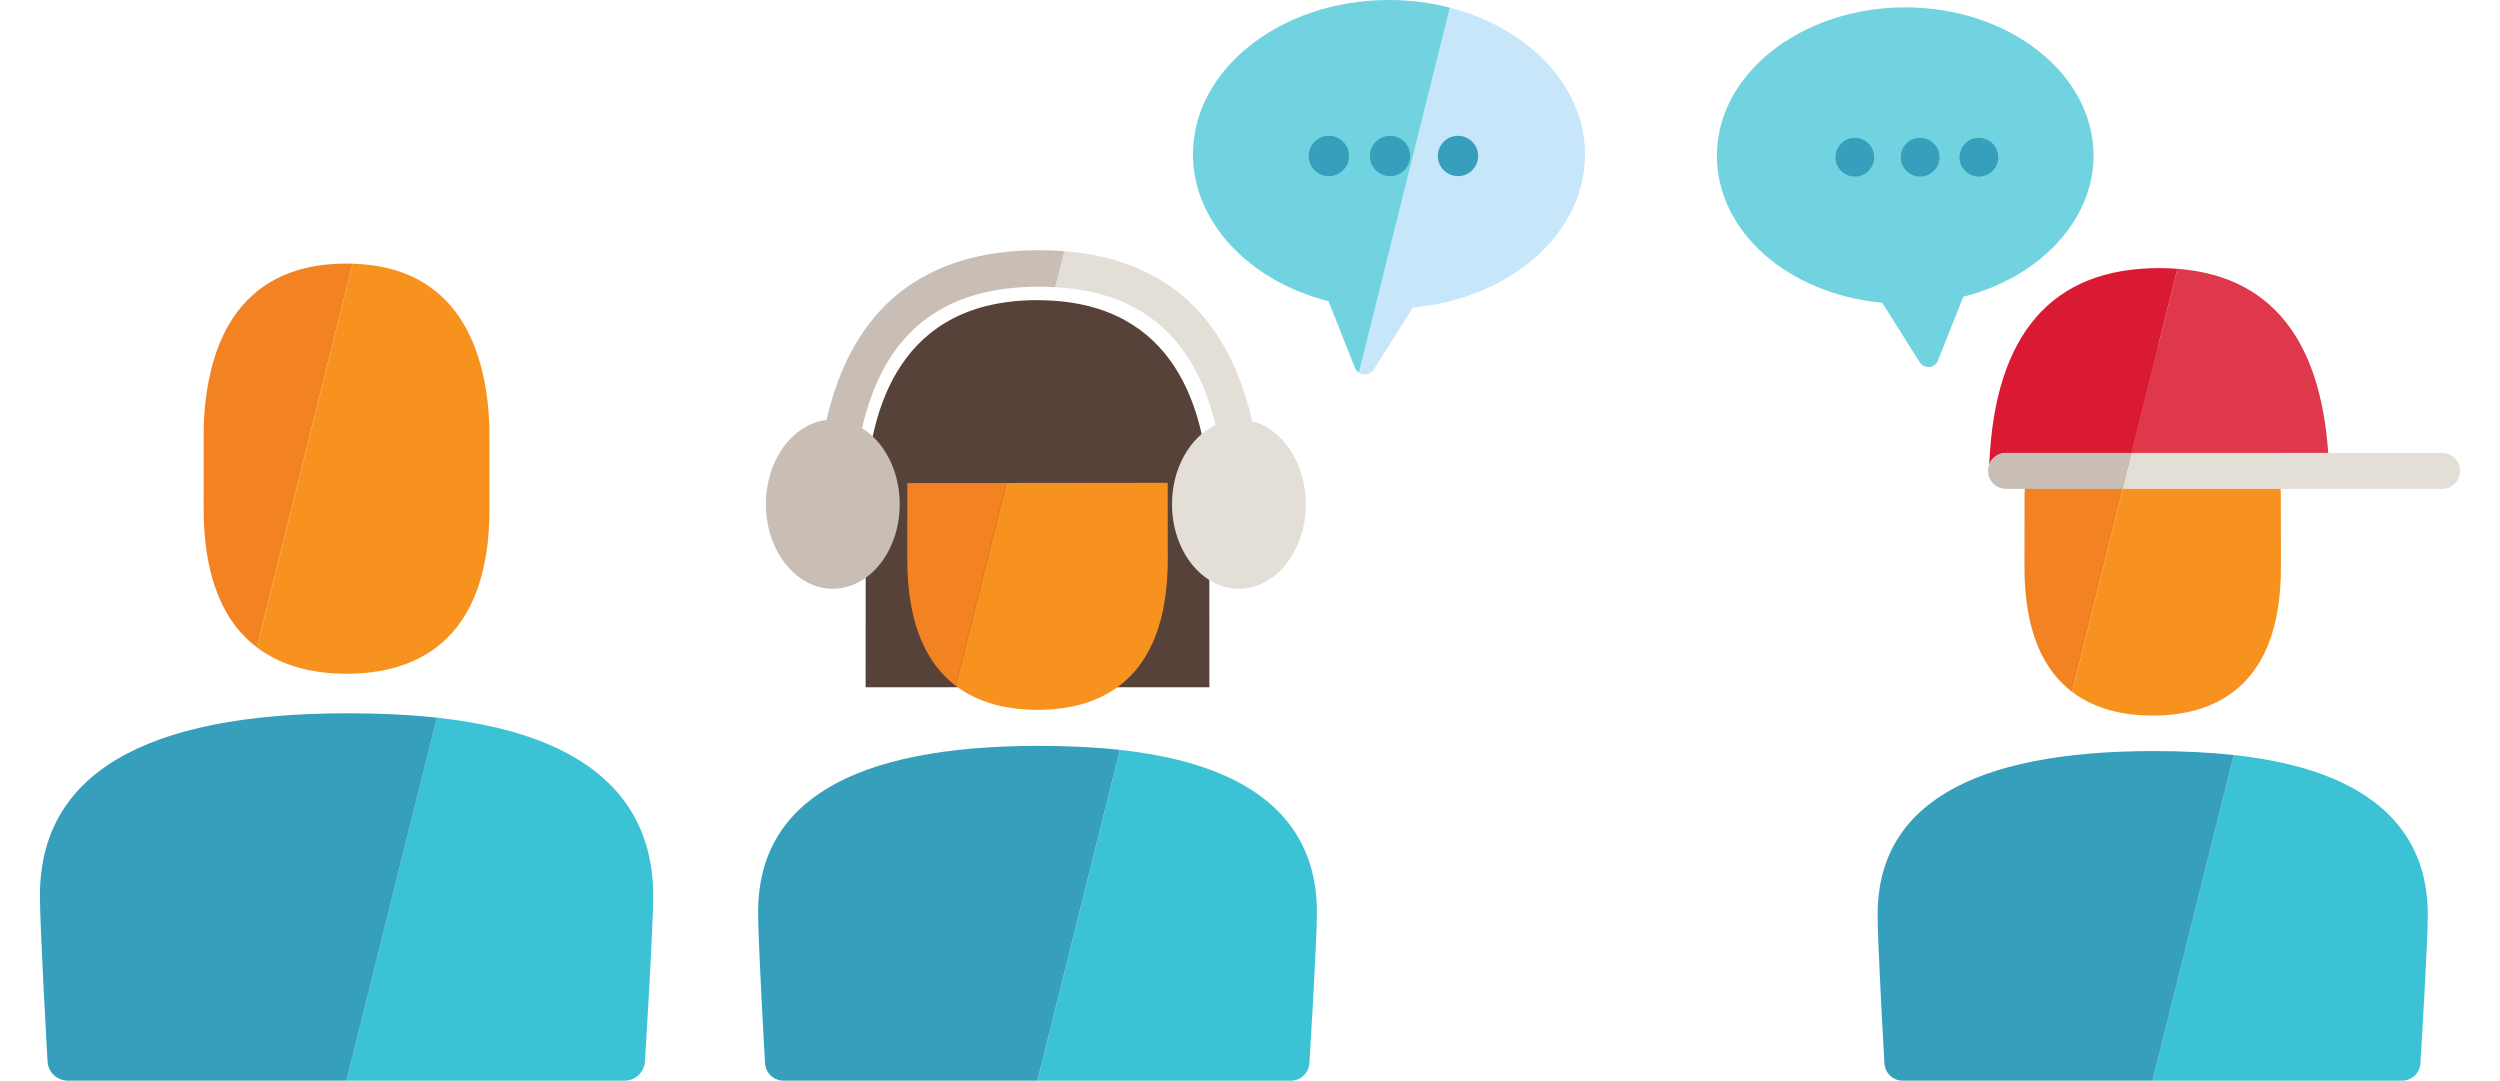
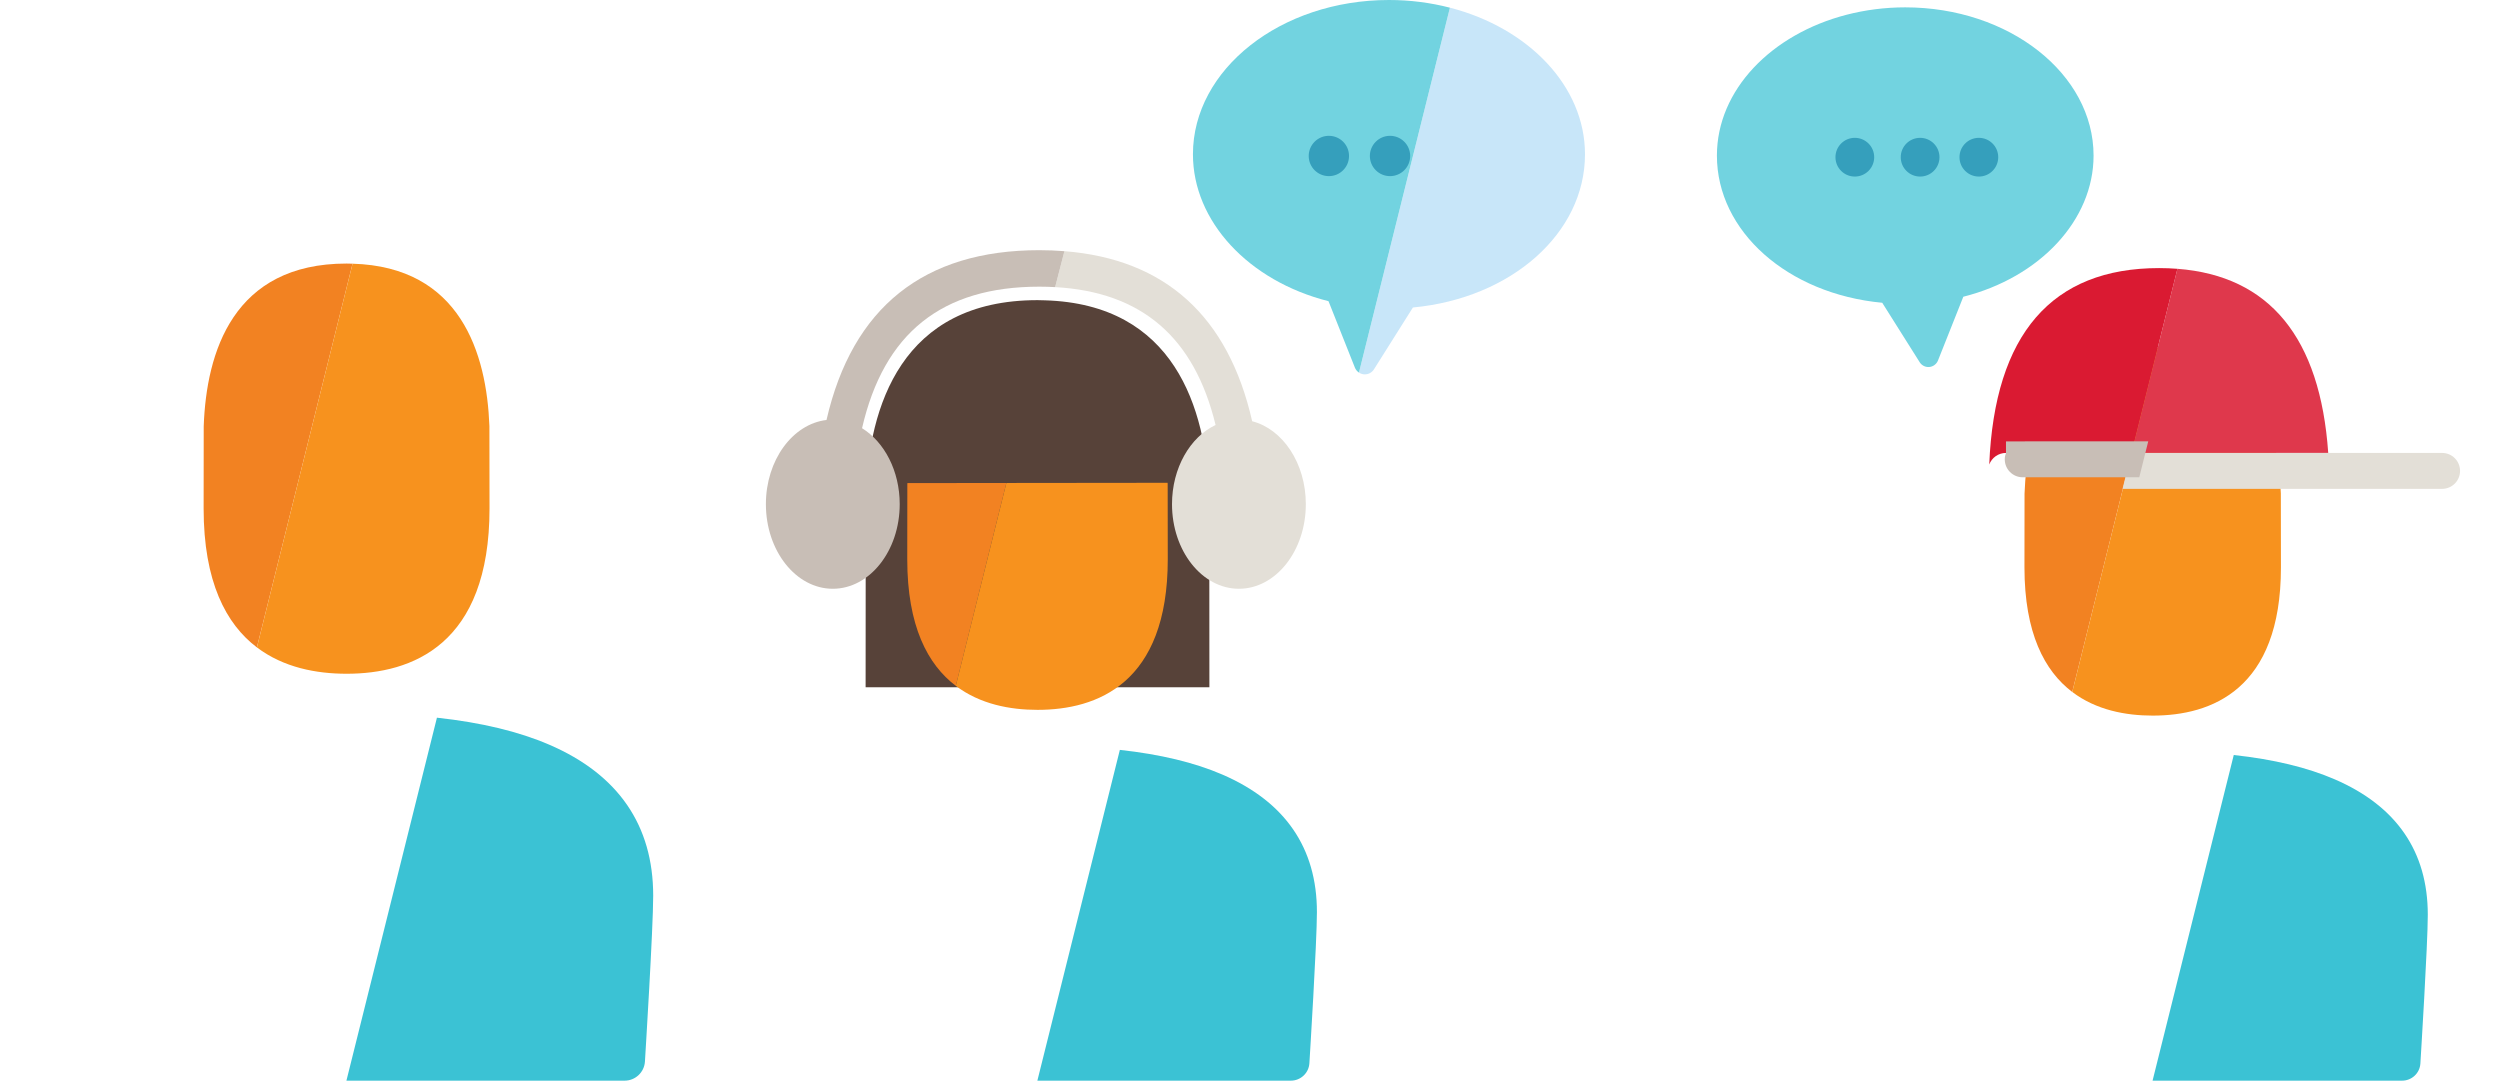
<svg xmlns="http://www.w3.org/2000/svg" version="1.1" id="Layer_1" x="0px" y="0px" viewBox="0 0 300 129.679" enable-background="new 0 0 300 129.679" xml:space="preserve">
  <g>
    <g>
      <g>
        <g>
          <g>
            <path fill="#3BC2D4" d="M280.162,93.517c-3.292-1.421-7.296-2.389-12.11-2.916l-9.744,39.078h29.947       c1.159,0,2.119-0.901,2.191-2.055c0.034-0.583,0.889-14.313,0.889-17.862C291.334,102.183,287.575,96.719,280.162,93.517z" />
-             <path fill="#359FBC" d="M258.425,90.128c-21.971,0-33.112,6.606-33.112,19.633c0,3.542,0.786,17.27,0.82,17.85       c0.065,1.158,1.028,2.068,2.191,2.068h29.984l9.744-39.078C265.146,90.285,261.946,90.128,258.425,90.128z" />
            <g>
              <path fill="#F28222" d="M258.326,41.711c-12.202,0-15.101,9.52-15.381,17.53c-0.006,0.233-0.01,8.757-0.01,8.839        c0,7.894,2.415,12.441,5.734,14.956l10.299-41.309C258.757,41.722,258.546,41.711,258.326,41.711z" />
              <path fill="#F7921E" d="M273.701,59.207c-0.297-7.837-3.116-17.146-14.732-17.481l-10.299,41.309        c2.866,2.173,6.407,2.838,9.657,2.838c7.017,0,15.386-3.088,15.386-17.793C273.712,62.358,273.708,59.374,273.701,59.207z" />
            </g>
          </g>
        </g>
        <g>
          <path fill="#DF384C" d="M279.387,54.352c-0.961-13.828-7.039-21.249-18.098-22.096l-5.51,22.096H279.387z" />
          <path fill="#E3DFD7" d="M293.051,54.352h-13.664h-23.607l-0.484,1.939l-0.592,2.372h38.347c1.191,0,2.156-0.965,2.156-2.156      C295.207,55.317,294.241,54.352,293.051,54.352z" />
          <path fill="#DA1A32" d="M238.709,55.74c0.31-0.811,1.089-1.388,2.009-1.388h15.062l5.51-22.096      c-0.712-0.055-1.442-0.085-2.196-0.085C246.21,32.171,239.356,40.104,238.709,55.74z" />
-           <path fill="#C8BEB6" d="M240.718,54.352c-0.919,0-1.699,0.578-2.009,1.388c-0.092,0.239-0.147,0.496-0.147,0.767      c0,1.191,0.965,2.156,2.156,2.156h13.986l0.592-2.372l0.484-1.939H240.718z" />
+           <path fill="#C8BEB6" d="M240.718,54.352c-0.092,0.239-0.147,0.496-0.147,0.767      c0,1.191,0.965,2.156,2.156,2.156h13.986l0.592-2.372l0.484-1.939H240.718z" />
        </g>
      </g>
      <g>
        <g>
          <path fill="#3BC2D4" d="M65.93,89.372c-3.67-1.584-8.132-2.663-13.498-3.25L41.57,129.679h33.38      c1.292,0,2.362-1.005,2.442-2.291c0.038-0.649,0.991-15.954,0.991-19.91C78.383,99.031,74.193,92.941,65.93,89.372z" />
-           <path fill="#359FBC" d="M41.701,85.594c-24.489,0-36.908,7.363-36.908,21.884c0,3.948,0.876,19.25,0.913,19.896      c0.073,1.291,1.146,2.305,2.442,2.305H41.57l10.862-43.557C49.193,85.768,45.626,85.594,41.701,85.594z" />
          <g>
            <path fill="#F28222" d="M41.591,31.626c-13.601,0-16.832,10.611-17.145,19.539c-0.006,0.259-0.011,9.761-0.011,9.852       c0,8.799,2.692,13.867,6.392,16.67l11.48-46.044C42.071,31.638,41.836,31.626,41.591,31.626z" />
            <path fill="#F7921E" d="M58.729,51.128c-0.331-8.736-3.474-19.112-16.421-19.485l-11.48,46.044       c3.195,2.423,7.141,3.163,10.764,3.163c7.822,0,17.15-3.442,17.15-19.833C58.741,54.64,58.736,51.314,58.729,51.128z" />
          </g>
        </g>
      </g>
      <g>
        <g>
          <path fill="#574239" d="M145.128,82.474c0-7.668-0.006-22.782-0.015-23.005c-0.398-10.505-4.177-22.982-19.747-23.431      c-0.283-0.006-0.566-0.021-0.861-0.021c-16.356,0-20.241,12.76-20.617,23.497c-0.007,0.312-0.014,22.852-0.014,22.961H145.128z" />
          <g>
            <path fill="#3BC2D4" d="M146.683,92.948c-3.344-1.443-7.411-2.426-12.301-2.962l-9.898,39.693h30.418       c1.178,0,2.152-0.916,2.225-2.088c0.035-0.592,0.903-14.538,0.903-18.143C158.031,101.75,154.213,96.201,146.683,92.948z" />
-             <path fill="#359FBC" d="M124.604,89.506c-22.317,0-33.633,6.71-33.633,19.942c0,3.597,0.799,17.542,0.832,18.131       c0.066,1.177,1.044,2.1,2.225,2.1h30.456l9.898-39.693C131.431,89.665,128.181,89.506,124.604,89.506z" />
            <g>
              <path fill="#F28222" d="M124.504,40.326c-12.395,0-15.338,9.67-15.624,17.806c-0.006,0.236-0.01,8.895-0.01,8.978        c0,8.018,2.453,12.637,5.825,15.191l10.461-41.959C124.942,40.337,124.727,40.326,124.504,40.326z" />
              <path fill="#F7921E" d="M140.121,58.098c-0.301-7.961-3.165-17.416-14.964-17.756L114.695,82.3        c2.911,2.208,6.507,2.883,9.809,2.883c7.128,0,15.628-3.136,15.628-18.074C140.132,61.298,140.128,58.267,140.121,58.098z" />
            </g>
          </g>
          <path fill="#574239" d="M140.746,57.935c-0.313-8.288-3.292-18.132-15.563-18.486c-0.224-0.005-0.446-0.016-0.679-0.016      c-12.89,0-15.952,10.067-16.248,18.538L140.746,57.935z" />
        </g>
        <g>
          <path fill="#E3DFD7" d="M150.261,50.55c-2.865-12.604-10.437-19.457-22.531-20.409l-1.114,4.314      c10.38,0.577,16.695,6.006,19.254,16.543c-3.048,1.441-5.229,5.151-5.229,9.502c0,5.597,3.602,10.152,8.029,10.152      c4.427,0,8.029-4.554,8.029-10.152C156.7,55.591,153.929,51.486,150.261,50.55z" />
          <path fill="#C8BEB6" d="M124.722,30.021c-13.849,0-22.436,6.858-25.542,20.376c-4.074,0.484-7.273,4.828-7.273,10.103      c0,5.597,3.602,10.152,8.029,10.152c4.427,0,8.029-4.554,8.029-10.152c0-4.005-1.848-7.465-4.519-9.116      c2.626-11.424,9.59-16.984,21.276-16.984c0.647,0,1.277,0.02,1.895,0.055l1.114-4.314      C126.756,30.064,125.755,30.021,124.722,30.021z" />
        </g>
      </g>
      <g>
        <path fill="#72D3E0" d="M228.629,0.882c-2.454,0-4.815,0.314-7.029,0.885c-9.03,2.333-15.571,9.027-15.571,16.905     c0,9.089,8.485,16.595,19.839,17.66l4.495,7.135c0.228,0.361,0.623,0.577,1.045,0.577c0.038,0,0.076-0.002,0.114-0.005     c0.207-0.019,0.4-0.092,0.567-0.203c0.206-0.137,0.372-0.333,0.467-0.571l3.042-7.657c9.236-2.338,15.63-9.226,15.63-16.936     C251.229,8.862,241.09,0.882,228.629,0.882z" />
        <g>
          <circle fill="#359FBC" cx="237.463" cy="18.864" r="2.324" />
          <circle fill="#359FBC" cx="230.413" cy="18.864" r="2.324" />
          <circle fill="#359FBC" cx="222.579" cy="18.864" r="2.324" />
        </g>
      </g>
      <g>
        <g>
          <g>
            <g>
              <path fill="#C8E6F9" d="M173.992,0.921l-10.917,43.788c0.174,0.115,0.375,0.191,0.59,0.211        c0.04,0.003,0.079,0.005,0.118,0.005c0.439,0,0.85-0.224,1.087-0.6l4.679-7.426c11.819-1.108,20.65-8.921,20.65-18.381        C190.199,10.317,183.39,3.349,173.992,0.921z" />
              <path fill="#72D3E0" d="M166.676,0c-12.971,0-23.523,8.307-23.523,18.517c0,8.024,6.656,15.195,16.269,17.628l3.166,7.97        c0.099,0.248,0.272,0.452,0.486,0.595l10.917-43.788C171.687,0.326,169.229,0,166.676,0z" />
            </g>
          </g>
        </g>
        <g>
          <circle fill="#359FBC" cx="159.465" cy="18.717" r="2.419" />
          <circle fill="#359FBC" cx="166.803" cy="18.717" r="2.419" />
-           <circle fill="#359FBC" cx="174.957" cy="18.717" r="2.419" />
        </g>
      </g>
    </g>
  </g>
</svg>